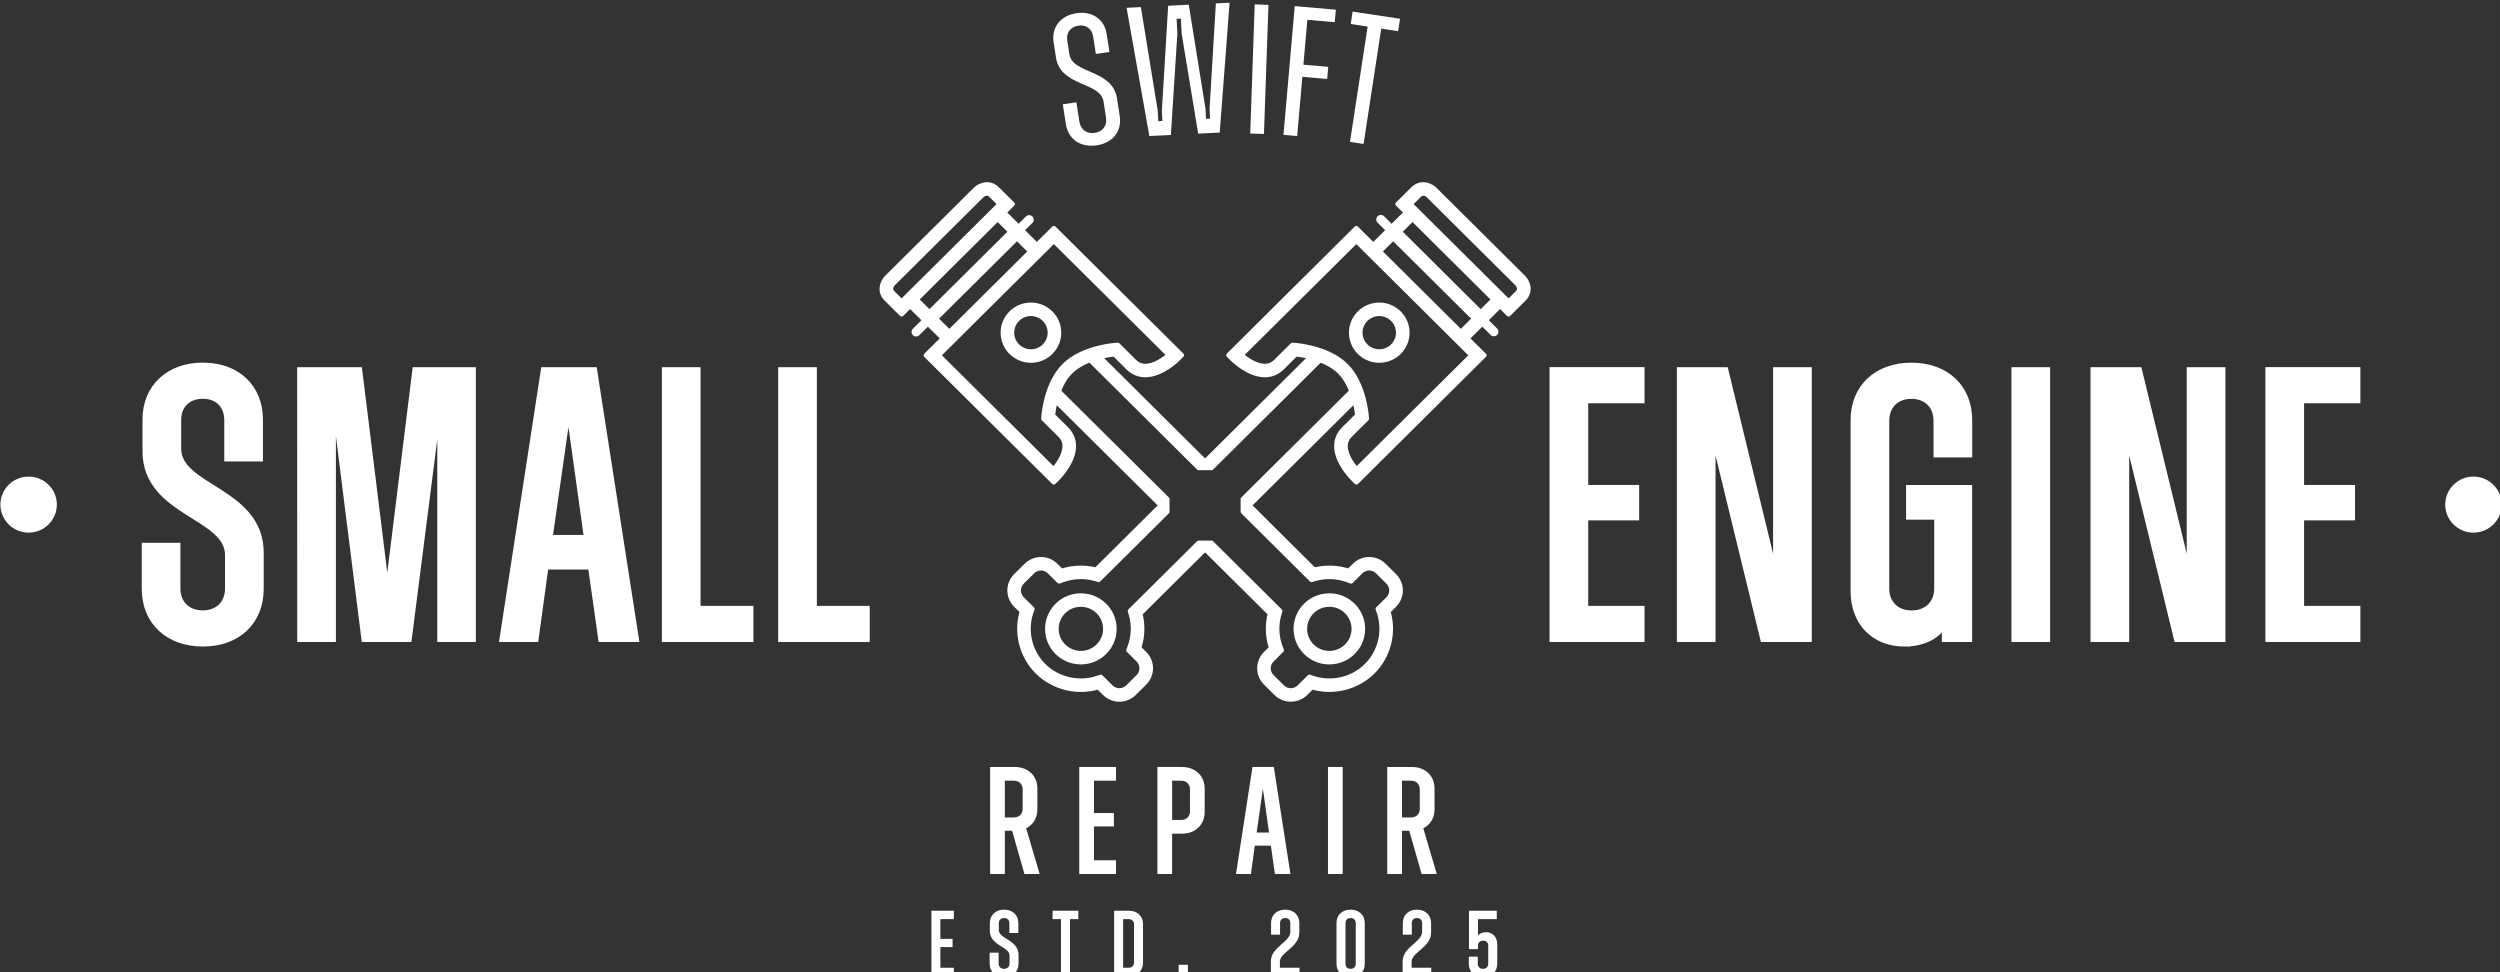
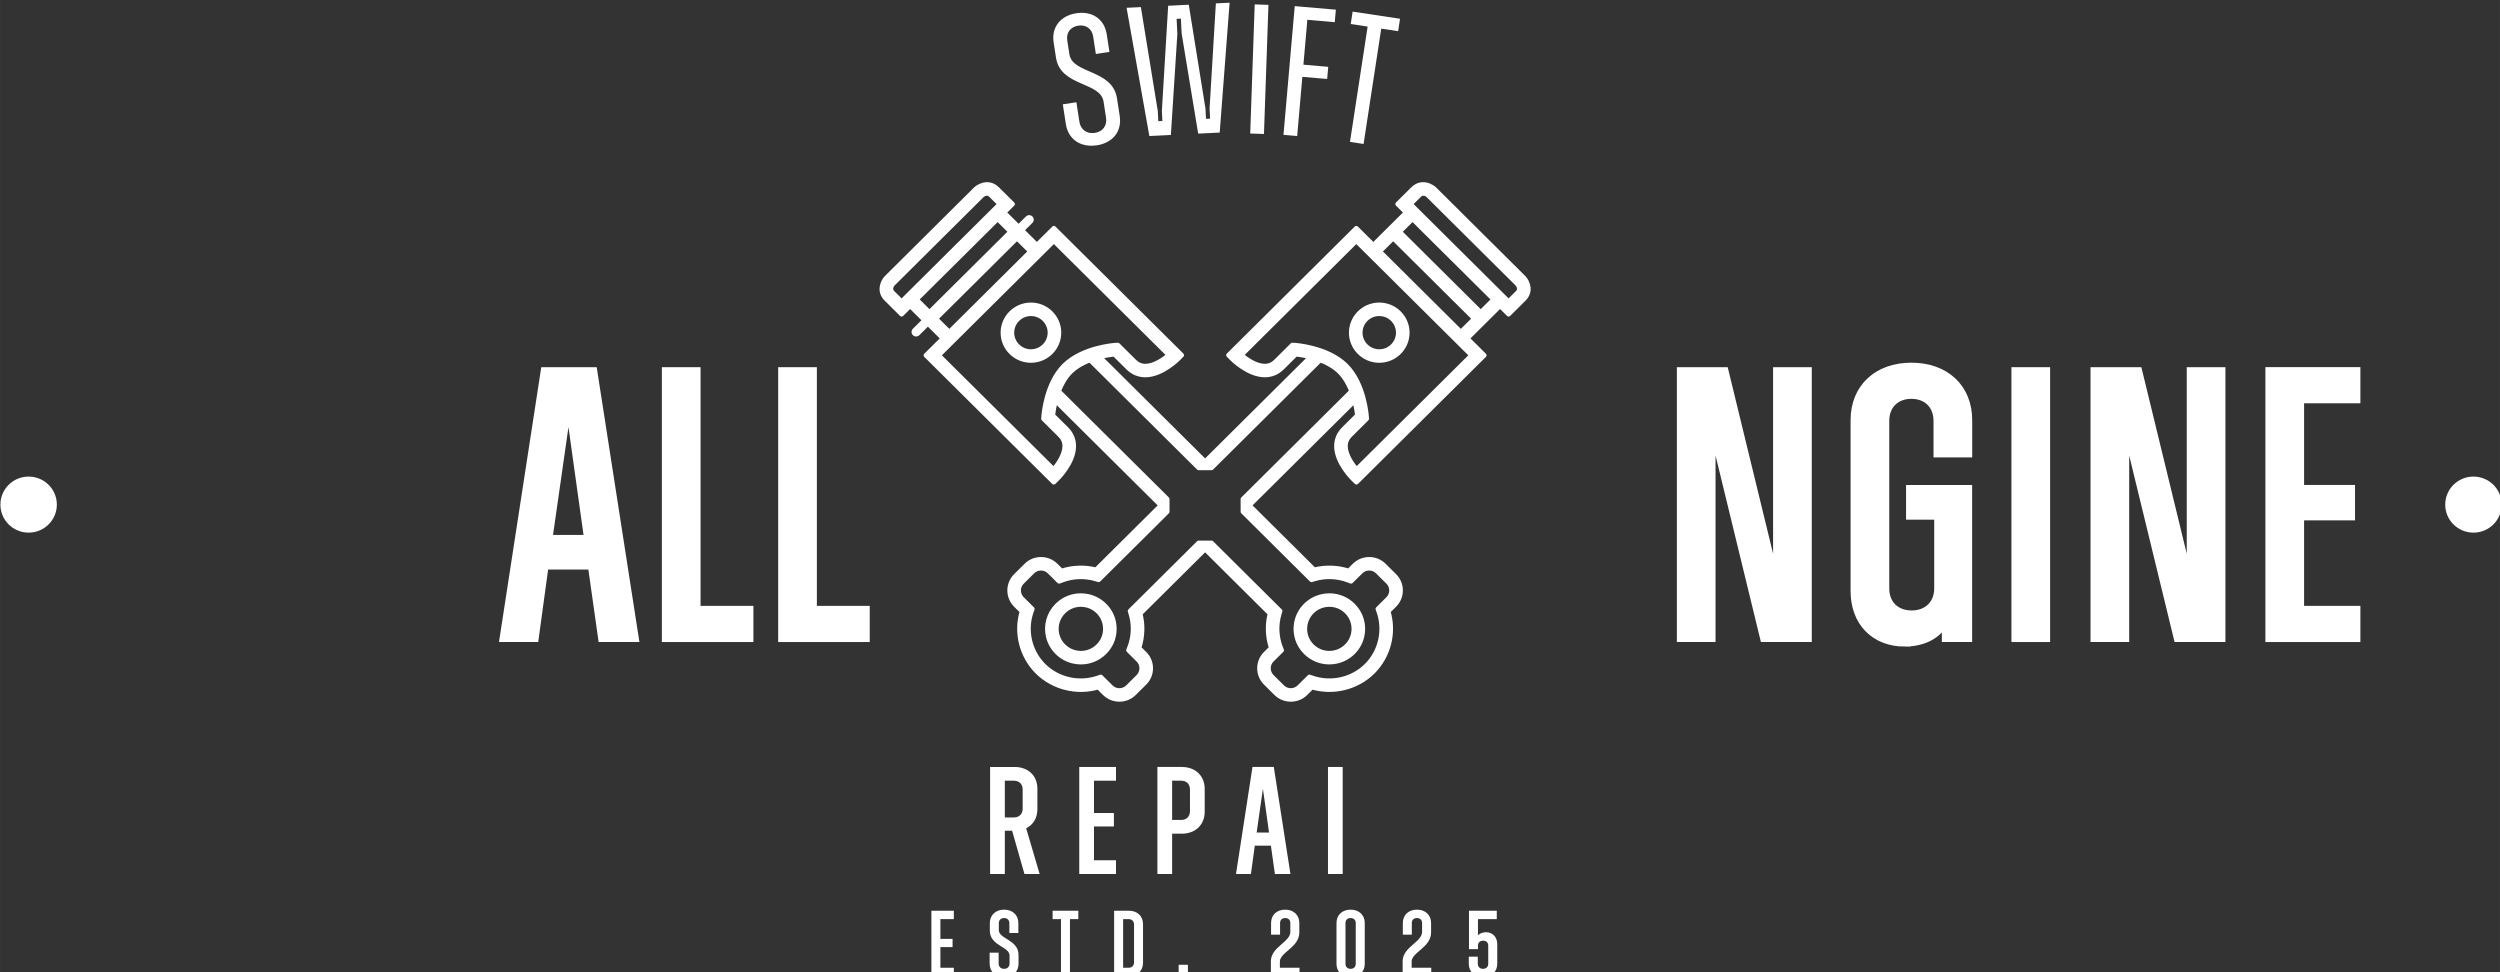
<svg xmlns="http://www.w3.org/2000/svg" width="205.704" height="80" viewBox="0 0 54.426 21.167" version="1.1" id="svg5">
  <rect x="0" y="0" width="54.426" height="21.167" fill="#333333" stroke="none" />
  <defs id="defs2" />
  <g id="layer1">
    <g id="layer1-2" transform="matrix(1.007,0,0,1,1.8459266e-5,-3.2161797e-6)" style="fill:#ffffff;fill-opacity:1">
      <g id="g129035" transform="translate(-0.885,-1.063)" style="fill:#ffffff;fill-opacity:1" />
      <g id="g129175" transform="translate(47.834,15.591)" style="fill:#ffffff;fill-opacity:1">
        <g id="g129302" transform="translate(-0.033)" style="fill:#ffffff;fill-opacity:1" />
        <g id="g129808" transform="matrix(1.488,0,0,1.488,-122.919,-153.444)" style="fill:#ffffff;fill-opacity:1">
          <g id="g130719" style="fill:#ffffff;fill-opacity:1">
            <g aria-label="ENGINE" transform="translate(0.022)" id="text51037" style="font-weight:bold;font-size:5.526px;line-height:1.25;font-family:Worker;-inkscape-font-specification:'Worker, Bold';letter-spacing:0.159px;baseline-shift:baseline;opacity:1;fill:#ffffff;fill-opacity:1;stroke:#ffffff;stroke-width:0.153;stroke-opacity:1;stop-color:#000000;stop-opacity:1">
-               <path d="m 73.028,101.96 h 1.227 v -0.376 h -0.818 v -1.404 h 0.74 v -0.365 h -0.74 v -1.348 h 0.818 v -0.376 h -1.227 z" style="font-weight:normal;font-family:Zuume;-inkscape-font-specification:Zuume;fill:#ffffff;fill-opacity:1;stroke:#ffffff;stroke-opacity:1" id="path130012" />
              <path d="m 74.878,101.96 h 0.409 v -2.835 l -0.033,-0.293 h 0.111 l 0.033,0.293 0.685,2.835 h 0.602 v -3.868 h -0.409 v 2.835 l 0.033,0.293 h -0.111 l -0.033,-0.293 -0.685,-2.835 h -0.602 z" style="font-weight:normal;font-family:Zuume;-inkscape-font-specification:Zuume;fill:#ffffff;fill-opacity:1;stroke:#ffffff;stroke-opacity:1" id="path130014" />
              <path d="m 78.115,102.026 c 0.26,0 0.47,-0.111 0.558,-0.293 l 0.011,-0.05 h 0.061 l -0.017,0.05 v 0.227 h 0.287 v -2.144 h -0.807 v 0.354 h 0.409 v 1.083 c 0,0.238 -0.166,0.398 -0.403,0.398 -0.243,0 -0.403,-0.16 -0.403,-0.398 v -2.453 c 0,-0.238 0.16,-0.398 0.398,-0.398 0.238,0 0.398,0.16 0.398,0.398 v 0.459 h 0.409 v -0.47 c 0,-0.459 -0.321,-0.763 -0.807,-0.763 -0.486,0 -0.807,0.304 -0.807,0.763 v 2.503 c 0,0.442 0.282,0.735 0.713,0.735 z" style="font-weight:normal;font-family:Zuume;-inkscape-font-specification:Zuume;fill:#ffffff;fill-opacity:1;stroke:#ffffff;stroke-opacity:1" id="path130016" />
              <path d="m 79.739,101.96 h 0.409 v -3.868 h -0.409 z" style="font-weight:normal;font-family:Zuume;-inkscape-font-specification:Zuume;fill:#ffffff;fill-opacity:1;stroke:#ffffff;stroke-opacity:1" id="path130018" />
              <path d="m 80.888,101.96 h 0.409 v -2.835 l -0.033,-0.293 h 0.111 l 0.033,0.293 0.685,2.835 h 0.602 v -3.868 h -0.409 v 2.835 l 0.033,0.293 h -0.111 l -0.033,-0.293 -0.685,-2.835 h -0.602 z" style="font-weight:normal;font-family:Zuume;-inkscape-font-specification:Zuume;fill:#ffffff;fill-opacity:1;stroke:#ffffff;stroke-opacity:1" id="path130020" />
              <path d="m 83.429,101.96 h 1.227 v -0.376 h -0.818 v -1.404 h 0.74 v -0.365 h -0.74 v -1.348 h 0.818 v -0.376 h -1.227 z" style="font-weight:normal;font-family:Zuume;-inkscape-font-specification:Zuume;fill:#ffffff;fill-opacity:1;stroke:#ffffff;stroke-opacity:1" id="path130022" />
            </g>
            <g aria-label="SMALL" transform="translate(0.022)" id="text56643" style="font-weight:bold;font-size:5.526px;line-height:1.25;font-family:Worker;-inkscape-font-specification:'Worker, Bold';letter-spacing:0.159px;baseline-shift:baseline;opacity:1;fill:#ffffff;fill-opacity:1;stroke:#ffffff;stroke-width:0.153;stroke-opacity:1;stop-color:#000000;stop-opacity:1">
-               <path d="m 53.386,102.026 c 0.486,0 0.807,-0.304 0.807,-0.768 v -0.53 c 0,-0.89 -1.199,-0.912 -1.199,-1.52 v -0.42 c 0,-0.232 0.155,-0.387 0.392,-0.387 0.232,0 0.387,0.155 0.387,0.387 v 0.53 h 0.409 v -0.536 c 0,-0.453 -0.315,-0.757 -0.796,-0.757 -0.481,0 -0.801,0.304 -0.801,0.757 v 0.464 c 0,0.89 1.199,0.906 1.199,1.52 v 0.486 c 0,0.238 -0.16,0.398 -0.398,0.398 -0.243,0 -0.403,-0.16 -0.403,-0.398 v -0.591 h -0.409 v 0.597 c 0,0.464 0.326,0.768 0.812,0.768 z" style="font-weight:normal;font-family:Zuume;-inkscape-font-specification:Zuume;fill:#ffffff;fill-opacity:1;stroke:#ffffff;stroke-opacity:1" id="path130043" />
-               <path d="m 54.833,101.96 h 0.409 v -3.139 l -0.011,-0.298 h 0.122 l 0.017,0.298 0.392,3.139 h 0.586 l 0.398,-3.139 0.011,-0.298 h 0.122 l -0.011,0.298 v 3.139 H 57.275 V 98.092 H 56.502 L 56.126,101.153 v 0.403 H 56.004 V 101.153 l -0.376,-3.061 h -0.796 z" style="font-weight:normal;font-family:Zuume;-inkscape-font-specification:Zuume;fill:#ffffff;fill-opacity:1;stroke:#ffffff;stroke-opacity:1" id="path130045" />
              <path d="m 57.777,101.96 h 0.414 l 0.144,-1.061 h 0.718 l 0.149,1.061 h 0.437 l -0.597,-3.868 h -0.674 z m 0.857,-3.166 v -0.298 h 0.127 v 0.298 l 0.243,1.752 h -0.619 z" style="font-weight:normal;font-family:Zuume;-inkscape-font-specification:Zuume;fill:#ffffff;fill-opacity:1;stroke:#ffffff;stroke-opacity:1" id="path130047" />
              <path d="m 60.131,101.96 h 1.177 v -0.376 h -0.768 v -3.492 h -0.409 z" style="font-weight:normal;font-family:Zuume;-inkscape-font-specification:Zuume;fill:#ffffff;fill-opacity:1;stroke:#ffffff;stroke-opacity:1" id="path130049" />
              <path d="m 61.821,101.96 h 1.177 v -0.376 h -0.768 v -3.492 h -0.409 z" style="font-weight:normal;font-family:Zuume;-inkscape-font-specification:Zuume;fill:#ffffff;fill-opacity:1;stroke:#ffffff;stroke-opacity:1" id="path130051" />
            </g>
            <g aria-label="REPAIR" transform="matrix(0.054,0,0,0.054,51.245,80.067)" id="text61193" style="font-weight:bold;font-size:40px;line-height:1.25;font-family:Worker;-inkscape-font-specification:'Worker, Bold';letter-spacing:8.786px;baseline-shift:baseline;opacity:1;vector-effect:none;fill:#ffffff;fill-opacity:1;stroke:#ffffff;stroke-width:1;stroke-opacity:1;stop-color:#000000;stop-opacity:1">
              <path d="m 252.362,469.194 h 2.96 v -11.72 h 2.84 l 3.32,11.72 h 3.04 l -3.56,-12.16 c 1.96,-0.8 3.12,-2.56 3.12,-4.88 v -5.6 c 0,-3.2 -2.24,-5.36 -5.64,-5.36 h -6.08 z m 5.88,-25.28 c 1.72,0 2.88,1.16 2.88,2.88 v 5.2 c 0,1.72 -1.16,2.88 -2.88,2.88 h -2.92 v -10.96 z" style="font-weight:normal;font-family:Zuume;-inkscape-font-specification:Zuume;fill:#ffffff;fill-opacity:1;stroke:#ffffff;stroke-opacity:1" id="path129845" />
              <path d="m 276.349,469.194 h 8.88 v -2.72 h -5.92 v -10.16 h 5.36 v -2.64 h -5.36 v -9.76 h 5.92 v -2.72 h -8.88 z" style="font-weight:normal;font-family:Zuume;-inkscape-font-specification:Zuume;fill:#ffffff;fill-opacity:1;stroke:#ffffff;stroke-opacity:1" id="path129847" />
              <path d="m 297.375,469.194 h 2.96 v -10.92 h 3.08 c 3.4,0 5.68,-2.16 5.68,-5.44 v -6.2 c 0,-3.28 -2.28,-5.44 -5.68,-5.44 h -6.04 z m 5.88,-25.28 c 1.72,0 2.88,1.16 2.88,2.88 v 5.88 c 0,1.72 -1.16,2.88 -2.88,2.88 h -2.92 v -11.64 z" style="font-weight:normal;font-family:Zuume;-inkscape-font-specification:Zuume;fill:#ffffff;fill-opacity:1;stroke:#ffffff;stroke-opacity:1" id="path129849" />
              <path d="m 318.601,469.194 h 3 l 1.04,-7.68 h 5.2 l 1.08,7.68 h 3.16 l -4.32,-28 h -4.88 z m 6.2,-22.92 v -2.16 h 0.92 v 2.16 l 1.76,12.68 h -4.48 z" style="font-weight:normal;font-family:Zuume;-inkscape-font-specification:Zuume;fill:#ffffff;fill-opacity:1;stroke:#ffffff;stroke-opacity:1" id="path129851" />
              <path d="m 343.268,469.194 h 2.96 v -28 h -2.96 z" style="font-weight:normal;font-family:Zuume;-inkscape-font-specification:Zuume;fill:#ffffff;fill-opacity:1;stroke:#ffffff;stroke-opacity:1" id="path129853" />
-               <path d="m 359.214,469.194 h 2.96 v -11.72 h 2.84 l 3.32,11.72 h 3.04 l -3.56,-12.16 c 1.96,-0.8 3.12,-2.56 3.12,-4.88 v -5.6 c 0,-3.2 -2.24,-5.36 -5.64,-5.36 h -6.08 z m 5.88,-25.28 c 1.72,0 2.88,1.16 2.88,2.88 v 5.2 c 0,1.72 -1.16,2.88 -2.88,2.88 h -2.92 v -10.96 z" style="font-weight:normal;font-family:Zuume;-inkscape-font-specification:Zuume;fill:#ffffff;fill-opacity:1;stroke:#ffffff;stroke-opacity:1" id="path129855" />
            </g>
            <g id="g89171" transform="matrix(0.182,0,0,0.182,11.687,51.608)" style="fill:#ffffff;fill-opacity:1;stroke:#ffffff;stroke-linecap:round;stroke-linejoin:round;stroke-opacity:1">
              <g id="g91160" transform="matrix(-1,0,0,1,730.869,-69.82)" style="fill:#ffffff;fill-opacity:1;stroke:#ffffff;stroke-linecap:round;stroke-linejoin:round;stroke-opacity:1" />
              <g id="g93573" transform="translate(103.151,-45.486)" style="fill:#ffffff;fill-opacity:1;stroke:#ffffff;stroke-linecap:round;stroke-linejoin:round;stroke-opacity:1">
                <g id="g93555" style="fill:#ffffff;fill-opacity:1;stroke:#ffffff;stroke-linecap:round;stroke-linejoin:round;stroke-opacity:1">
                  <g id="g95329" transform="matrix(0.361,0,0,0.361,131.719,195.881)" style="fill:#ffffff;fill-opacity:1;stroke:#ffffff;stroke-linecap:round;stroke-linejoin:round;stroke-opacity:1">
-                     <path style="fill:#ffffff;fill-opacity:1;stroke:#ffffff;stroke-width:2.022;stroke-linecap:round;stroke-linejoin:round;stroke-miterlimit:4;stroke-dasharray:none;stroke-opacity:1" d="m 244.877,256.829 25,25" id="path94653" />
                    <g id="g95323" style="fill:#ffffff;fill-opacity:1;stroke:#ffffff;stroke-linecap:round;stroke-linejoin:round;stroke-opacity:1">
                      <path id="path93549" d="m 157.626,249.033 c -0.944,0.056 -1.779,0.524 -2.246,0.932 l -0.053,0.047 -9.889,9.891 -9.973,9.977 c -0.745,0.856 -1.695,2.934 0.049,4.676 l 3.391,3.391 1.883,-1.883 7.252,7.252 -3.766,3.766 28.275,28.275 0.707,-0.688 c 0.152,-0.147 3.697,-3.633 3.723,-7.32 0.011,-1.493 -0.537,-2.801 -1.629,-3.893 l -3.004,-3.004 c 0.068,-0.615 0.235,-1.818 0.604,-3.232 l 23.285,23.283 -14.33,14.33 c -2.517,-0.641 -5.191,-0.547 -7.652,0.268 L 173.007,333.855 c -1.807,-1.807 -4.747,-1.808 -6.553,0 l -2.311,2.309 c -1.806,1.807 -1.806,4.746 0,6.553 l 1.381,1.383 c -1.411,4.729 -0.119,9.948 3.375,13.469 0.004,0.005 0.009,0.01 0.014,0.014 l 0.023,0.023 c 3.521,3.493 8.741,4.786 13.471,3.375 l 1.381,1.381 c 0.904,0.903 2.089,1.354 3.275,1.354 1.187,0 2.373,-0.451 3.275,-1.354 l 2.311,-2.311 c 1.806,-1.807 1.806,-4.746 0,-6.553 l -1.246,-1.246 c 0.815,-2.462 0.91,-5.137 0.27,-7.652 l 14.346,-14.346 14.346,14.346 c -0.64,2.515 -0.545,5.19 0.27,7.652 l -1.246,1.246 c -1.806,1.807 -1.806,4.746 0,6.553 l 2.311,2.311 c 0.902,0.903 2.088,1.354 3.275,1.354 1.186,0 2.371,-0.451 3.275,-1.354 l 1.381,-1.381 c 4.73,1.411 9.95,0.118 13.471,-3.375 l 0.023,-0.023 c 0.005,-0.004 0.01,-0.009 0.014,-0.014 3.494,-3.521 4.786,-8.74 3.375,-13.469 l 1.381,-1.383 c 1.806,-1.807 1.806,-4.746 0,-6.553 l -2.311,-2.309 c -1.806,-1.808 -4.746,-1.807 -6.553,0 l -1.246,1.244 c -2.461,-0.815 -5.135,-0.909 -7.652,-0.268 l -14.33,-14.332 23.281,-23.281 c 0.369,1.414 0.536,2.617 0.604,3.232 l -3.004,3.004 c -1.092,1.092 -1.64,2.4 -1.629,3.893 0.026,3.687 3.571,7.173 3.723,7.32 l 0.707,0.688 28.275,-28.275 -3.766,-3.766 7.252,-7.252 1.883,1.883 3.391,-3.391 c 1.744,-1.742 0.794,-3.82 0.049,-4.676 l -9.973,-9.977 -9.889,-9.891 -0.053,-0.047 c -0.534,-0.466 -1.547,-1.011 -2.656,-0.93 -0.666,0.049 -1.366,0.323 -2.02,0.977 l -3.391,3.391 1.883,1.883 -7.252,7.25 -3.766,-3.764 -28.273,28.275 0.688,0.709 c 0.146,0.151 3.633,3.694 7.32,3.721 h 0.041 c 1.475,0 2.77,-0.548 3.85,-1.629 l 3.006,-3.004 c 0.615,0.067 1.818,0.232 3.232,0.602 l -23.299,23.303 -23.299,-23.303 c 1.414,-0.37 2.617,-0.535 3.232,-0.602 l 3.006,3.004 c 1.08,1.081 2.375,1.629 3.85,1.629 h 0.041 c 3.687,-0.027 7.174,-3.57 7.32,-3.721 l 0.688,-0.709 -28.273,-28.275 -3.766,3.764 -7.252,-7.25 1.883,-1.883 -3.391,-3.391 c -0.653,-0.653 -1.354,-0.928 -2.02,-0.977 -0.139,-0.01 -0.275,-0.01 -0.41,-0.002 z m 0.133,2.006 c 0.281,-8.3e-4 0.585,0.1 0.877,0.393 l 1.971,1.971 -10.834,10.834 -10.869,10.871 -1.973,-1.971 c -0.774,-0.775 -0.197,-1.639 0.033,-1.922 l 9.855,-9.857 9.896,-9.895 c 0.171,-0.139 0.574,-0.423 1.043,-0.424 z m 96.516,0 c 0.469,0.001 0.872,0.284 1.043,0.424 l 9.896,9.895 9.855,9.857 c 0.23,0.283 0.807,1.147 0.033,1.922 l -1.973,1.971 -10.869,-10.871 -10.834,-10.834 1.971,-1.971 c 0.292,-0.292 0.596,-0.393 0.877,-0.393 z m -94.131,5.666 2.859,2.859 -17.939,17.939 -2.861,-2.859 8.953,-8.951 z m 91.746,0 8.988,8.988 8.953,8.951 -2.861,2.859 -17.939,-17.939 z m -87.467,4.277 2.973,2.973 -8.953,8.953 -8.986,8.988 -2.975,-2.975 z m 83.188,0 17.941,17.939 -2.975,2.975 -8.986,-8.988 -8.953,-8.953 z m -75.033,0.625 25.418,25.416 c -1.073,0.911 -3.165,2.435 -5.168,2.447 h -0.023 c -0.936,0 -1.731,-0.34 -2.432,-1.041 l -3.656,-3.658 -0.451,0.029 c -0.297,0.018 -7.314,0.496 -11.391,4.535 l -0.002,-0.002 -0.018,0.018 c -0.007,0.006 -0.013,0.012 -0.019,0.018 l 0.002,0.002 c -4.038,4.078 -4.517,11.095 -4.535,11.393 l -0.027,0.451 3.656,3.654 c 0.708,0.708 1.048,1.515 1.041,2.463 -0.014,1.886 -1.429,3.971 -2.443,5.166 l -25.42,-25.418 3.766,-3.768 8.951,-8.951 9.697,-9.697 z m 66.879,0 3.055,3.057 9.697,9.697 8.951,8.951 3.766,3.768 -25.42,25.418 c -1.014,-1.195 -2.429,-3.28 -2.443,-5.166 -0.007,-0.948 0.333,-1.755 1.041,-2.463 l 3.656,-3.654 -0.027,-0.451 c -0.018,-0.298 -0.497,-7.315 -4.535,-11.393 l 0.002,-0.002 c -0.006,-0.006 -0.013,-0.012 -0.019,-0.018 l -0.018,-0.018 -0.002,0.002 c -4.077,-4.039 -11.094,-4.517 -11.391,-4.535 l -0.451,-0.029 -3.656,3.658 c -0.701,0.701 -1.496,1.041 -2.432,1.041 h -0.023 c -2.003,-0.012 -4.095,-1.536 -5.168,-2.447 z m -71.953,14.225 c -3.422,0 -6.205,2.785 -6.205,6.207 0,3.422 2.783,6.205 6.205,6.205 3.423,0 6.205,-2.783 6.205,-6.205 0,-3.422 -2.782,-6.207 -6.205,-6.207 z m 77.027,0 c -3.423,0 -6.205,2.785 -6.205,6.207 0,3.422 2.782,6.205 6.205,6.205 3.422,0 6.205,-2.783 6.205,-6.205 0,-3.422 -2.783,-6.207 -6.205,-6.207 z m -77.027,2.006 c 2.316,0 4.199,1.885 4.199,4.201 0,2.315 -1.883,4.199 -4.199,4.199 -2.316,0 -4.201,-1.884 -4.199,-4.199 0,-2.316 1.884,-4.201 4.199,-4.201 z m 77.027,0 c 2.315,0 4.199,1.885 4.199,4.201 0.002,2.315 -1.883,4.199 -4.199,4.199 -2.316,0 -4.199,-1.884 -4.199,-4.199 0,-2.316 1.883,-4.201 4.199,-4.201 z m -63.963,10.297 24.029,24.029 h 2.84 l 24.029,-24.029 c 1.526,0.589 3.083,1.433 4.293,2.637 1.202,1.208 2.045,2.767 2.635,4.297 l -24.02,24.021 0.002,2.822 15.176,15.176 0.574,-0.174 c 2.47,-0.749 5.154,-0.651 7.557,0.279 l 0.607,0.234 2.158,-2.156 c 1.024,-1.024 2.691,-1.024 3.715,0 l 2.311,2.311 c 1.024,1.024 1.024,2.691 0,3.715 l -2.262,2.262 0.209,0.596 c 1.462,4.168 0.395,8.878 -2.717,12.008 -3.13,3.121 -7.845,4.191 -12.018,2.727 l -0.596,-0.209 -2.262,2.262 c -1.025,1.024 -2.69,1.024 -3.715,0 l -2.311,-2.311 c -1.024,-1.025 -1.024,-2.693 0,-3.717 l 2.158,-2.156 -0.234,-0.609 c -0.93,-2.403 -1.03,-5.086 -0.281,-7.555 l 0.174,-0.574 -15.182,-15.184 h -2.84 l -15.182,15.184 0.174,0.574 c 0.749,2.469 0.649,5.152 -0.281,7.555 l -0.234,0.609 2.158,2.156 c 1.024,1.024 1.024,2.692 0,3.717 l -2.311,2.311 c -1.025,1.024 -2.69,1.024 -3.715,0 l -2.262,-2.262 -0.596,0.209 c -4.173,1.464 -8.888,0.394 -12.018,-2.727 -3.112,-3.13 -4.179,-7.84 -2.717,-12.008 l 0.209,-0.596 -2.262,-2.262 c -1.024,-1.024 -1.024,-2.691 0,-3.715 l 2.311,-2.311 c 1.024,-1.024 2.691,-1.024 3.715,0 l 2.158,2.156 0.607,-0.234 c 2.403,-0.93 5.087,-1.028 7.557,-0.279 l 0.574,0.174 15.176,-15.176 -0.002,-2.822 -24.02,-24.021 c 0.59,-1.53 1.433,-3.089 2.635,-4.297 1.21,-1.204 2.767,-2.048 4.293,-2.637 z m -1.924,52.445 c -1.996,-0.032 -3.906,0.736 -5.342,2.172 -1.822,1.821 -2.563,4.41 -1.982,6.922 0.31,1.347 0.996,2.58 1.982,3.566 0.986,0.985 2.219,1.67 3.564,1.979 0.565,0.131 1.131,0.195 1.693,0.195 1.942,0 3.816,-0.763 5.229,-2.176 1.641,-1.641 2.408,-3.899 2.109,-6.199 -0.21,-1.635 -0.937,-3.117 -2.107,-4.287 -1.169,-1.169 -2.653,-1.897 -4.287,-2.107 -0.287,-0.038 -0.574,-0.06 -0.859,-0.065 z m 54.75,0 c -0.285,0.005 -0.572,0.027 -0.859,0.065 -1.634,0.21 -3.118,0.938 -4.287,2.107 -1.17,1.17 -1.897,2.652 -2.107,4.287 -0.299,2.3 0.468,4.558 2.109,6.199 1.413,1.413 3.287,2.176 5.229,2.176 0.562,0 1.128,-0.064 1.693,-0.195 1.345,-0.309 2.578,-0.994 3.564,-1.979 0.986,-0.986 1.672,-2.219 1.982,-3.566 0.581,-2.512 -0.16,-5.101 -1.982,-6.922 -1.436,-1.436 -3.346,-2.204 -5.342,-2.172 z m -54.775,2.006 c 0.208,0.003 0.417,0.018 0.627,0.045 1.192,0.154 2.272,0.687 3.125,1.539 0.853,0.854 1.385,1.935 1.539,3.127 0.219,1.68 -0.341,3.327 -1.537,4.523 -1.33,1.33 -3.22,1.87 -5.055,1.445 -0.98,-0.226 -1.878,-0.726 -2.598,-1.445 -0.719,-0.719 -1.219,-1.617 -1.445,-2.598 -0.424,-1.834 0.116,-3.725 1.445,-5.053 1.047,-1.048 2.441,-1.606 3.898,-1.584 z m 54.801,0 c 1.457,-0.022 2.851,0.536 3.898,1.584 1.329,1.328 1.869,3.219 1.445,5.053 -0.226,0.981 -0.726,1.879 -1.445,2.598 -0.72,0.719 -1.618,1.219 -2.598,1.445 -1.835,0.425 -3.725,-0.115 -5.055,-1.445 -1.196,-1.196 -1.756,-2.843 -1.537,-4.523 0.154,-1.192 0.686,-2.273 1.539,-3.127 0.853,-0.852 1.933,-1.385 3.125,-1.539 0.21,-0.027 0.419,-0.042 0.627,-0.045 z" style="fill:#ffffff;fill-opacity:1;stroke:#ffffff;stroke-linecap:round;stroke-linejoin:round;stroke-opacity:1" />
                      <path style="fill:#ffffff;fill-opacity:1;stroke:#ffffff;stroke-width:2.022;stroke-linecap:round;stroke-linejoin:round;stroke-miterlimit:4;stroke-dasharray:none;stroke-opacity:1" d="m 167.114,256.877 -25,25" id="path95101" />
                    </g>
                  </g>
                </g>
              </g>
            </g>
            <g aria-label="ESTD. 2025" transform="matrix(0.033,0,0,0.033,55.681,91.425)" id="text98143" style="font-weight:bold;font-size:40px;line-height:1.25;font-family:Worker;-inkscape-font-specification:'Worker, Bold';letter-spacing:14.085px;baseline-shift:baseline;opacity:1;vector-effect:none;fill:#ffffff;fill-opacity:1;stroke:#ffffff;stroke-width:1;stroke-opacity:1;stop-color:#000000;stop-opacity:1">
              <path d="m 252.362,469.194 h 8.88 v -2.72 h -5.92 v -10.16 h 5.36 v -2.64 h -5.36 v -9.76 h 5.92 v -2.72 h -8.88 z" style="font-weight:normal;font-family:Zuume;-inkscape-font-specification:Zuume;fill:#ffffff;fill-opacity:1;stroke:#ffffff;stroke-opacity:1" id="path129975" />
              <path d="m 283.887,469.674 c 3.52,0 5.84,-2.2 5.84,-5.56 v -3.84 c 0,-6.44 -8.68,-6.6 -8.68,-11 v -3.04 c 0,-1.68 1.12,-2.8 2.84,-2.8 1.68,0 2.8,1.12 2.8,2.8 v 3.84 h 2.96 v -3.88 c 0,-3.28 -2.28,-5.48 -5.76,-5.48 -3.48,0 -5.8,2.2 -5.8,5.48 v 3.36 c 0,6.44 8.68,6.56 8.68,11 v 3.52 c 0,1.72 -1.16,2.88 -2.88,2.88 -1.76,0 -2.92,-1.16 -2.92,-2.88 v -4.28 h -2.96 v 4.32 c 0,3.36 2.36,5.56 5.88,5.56 z" style="font-weight:normal;font-family:Zuume;-inkscape-font-specification:Zuume;fill:#ffffff;fill-opacity:1;stroke:#ffffff;stroke-opacity:1" id="path129977" />
              <path d="m 309.412,469.194 h 2.96 v -25.28 h 3.68 v -2.72 h -10.32 v 2.72 h 3.68 z" style="font-weight:normal;font-family:Zuume;-inkscape-font-specification:Zuume;fill:#ffffff;fill-opacity:1;stroke:#ffffff;stroke-opacity:1" id="path129979" />
              <path d="m 332.818,469.194 h 6.04 c 3.4,0 5.68,-2.16 5.68,-5.44 v -17.12 c 0,-3.28 -2.28,-5.44 -5.68,-5.44 h -6.04 z m 5.88,-25.28 c 1.72,0 2.88,1.16 2.88,2.88 v 16.8 c 0,1.72 -1.16,2.88 -2.88,2.88 h -2.92 v -22.56 z" style="font-weight:normal;font-family:Zuume;-inkscape-font-specification:Zuume;fill:#ffffff;fill-opacity:1;stroke:#ffffff;stroke-opacity:1" id="path129981" />
              <path d="m 361.223,469.194 h 3.08 v -4.04 h -3.08 z" style="font-weight:normal;font-family:Zuume;-inkscape-font-specification:Zuume;fill:#ffffff;fill-opacity:1;stroke:#ffffff;stroke-opacity:1" id="path129983" />
              <path d="m 401.833,469.194 h 11.6 v -2.72 h -8.64 v -3.24 c 0,-4.48 8.56,-6.56 8.56,-12.88 v -4.2 c 0,-3.28 -2.28,-5.44 -5.72,-5.44 -3.44,0 -5.72,2.16 -5.72,5.44 v 4.64 h 2.96 v -4.64 c 0,-1.6 1.08,-2.72 2.76,-2.72 1.68,0 2.76,1.08 2.76,2.72 v 3.92 c 0,4.88 -8.56,6.96 -8.56,13 z" style="font-weight:normal;font-family:Zuume;-inkscape-font-specification:Zuume;fill:#ffffff;fill-opacity:1;stroke:#ffffff;stroke-opacity:1" id="path129985" />
              <path d="m 436.438,469.674 c 3.44,0 5.72,-2.16 5.72,-5.4 v -18.16 c 0,-3.24 -2.28,-5.4 -5.72,-5.4 -3.44,0 -5.72,2.16 -5.72,5.4 v 18.16 c 0,3.24 2.28,5.4 5.72,5.4 z m 0,-2.72 c -1.68,0 -2.76,-1.08 -2.76,-2.76 v -18.04 c 0,-1.64 1.08,-2.72 2.76,-2.72 1.64,0 2.76,1.08 2.76,2.72 v 18.04 c 0,1.68 -1.12,2.76 -2.76,2.76 z" style="font-weight:normal;font-family:Zuume;-inkscape-font-specification:Zuume;fill:#ffffff;fill-opacity:1;stroke:#ffffff;stroke-opacity:1" id="path129987" />
              <path d="m 459.843,469.194 h 11.6 v -2.72 h -8.64 v -3.24 c 0,-4.48 8.56,-6.56 8.56,-12.88 v -4.2 c 0,-3.28 -2.28,-5.44 -5.72,-5.44 -3.44,0 -5.72,2.16 -5.72,5.44 v 4.64 h 2.96 v -4.64 c 0,-1.6 1.08,-2.72 2.76,-2.72 1.68,0 2.76,1.08 2.76,2.72 v 3.92 c 0,4.88 -8.56,6.96 -8.56,13 z" style="font-weight:normal;font-family:Zuume;-inkscape-font-specification:Zuume;fill:#ffffff;fill-opacity:1;stroke:#ffffff;stroke-opacity:1" id="path129989" />
              <path d="m 494.728,469.674 c 3.44,0 5.76,-2.2 5.76,-5.44 v -8.72 c 0,-2.88 -1.8,-4.8 -4.48,-4.8 -1.56,0 -2.88,0.68 -3.56,1.76 l -0.08,0.36 h -0.44 l 0.08,-0.36 v -8.56 h 8.28 v -2.72 h -11.24 v 16.04 h 2.96 v -1.04 c 0,-1.68 1.12,-2.72 2.76,-2.72 1.68,0 2.76,1.04 2.76,2.72 v 7.96 c 0,1.68 -1.12,2.8 -2.8,2.8 -1.64,0 -2.8,-1.12 -2.8,-2.8 v -2.6 h -2.96 v 2.68 c 0,3.24 2.32,5.44 5.76,5.44 z" style="font-weight:normal;font-family:Zuume;-inkscape-font-specification:Zuume;fill:#ffffff;fill-opacity:1;stroke:#ffffff;stroke-opacity:1" id="path129991" />
            </g>
            <g aria-label="SWIFT" transform="matrix(0.255,0.009,-0.009,0.255,85.895,73.826)" id="text111426" style="font-weight:bold;font-size:10.583px;line-height:1.25;font-family:Worker;-inkscape-font-specification:'Worker, Bold';baseline-shift:baseline;opacity:1;vector-effect:none;fill:#ffffff;fill-opacity:1;stroke-width:1;stop-color:#000000;stop-opacity:1">
              <path d="m -73.478,84.724 c 0.915,-0.173 1.41,-0.859 1.244,-1.733 l -0.189,-0.998 c -0.317,-1.674 -2.581,-1.288 -2.798,-2.432 l -0.15,-0.79 c -0.083,-0.437 0.153,-0.783 0.6,-0.868 0.437,-0.083 0.783,0.153 0.866,0.59 l 0.189,0.998 0.769,-0.146 -0.191,-1.009 c -0.162,-0.853 -0.863,-1.312 -1.767,-1.141 -0.905,0.171 -1.399,0.857 -1.238,1.71 l 0.165,0.873 c 0.317,1.674 2.579,1.278 2.798,2.432 l 0.173,0.915 c 0.085,0.447 -0.16,0.806 -0.607,0.89 -0.458,0.087 -0.816,-0.158 -0.901,-0.605 l -0.211,-1.113 -0.769,0.146 0.213,1.123 c 0.165,0.873 0.887,1.329 1.802,1.156 z" style="font-weight:normal;font-family:Zuume;-inkscape-font-specification:Zuume;fill:#ffffff;fill-opacity:1" id="path111510" />
              <path d="m -70.506,84.086 1.223,-0.104 0.164,-5.813 -0.073,-0.854 0.243,-0.021 0.073,0.854 1.144,5.702 1.223,-0.104 0.3,-7.461 -0.78,0.066 -0.145,6.035 0.049,0.58 -0.232,0.02 -0.049,-0.58 -1.162,-5.924 -1.171,0.1 -0.145,6.035 0.049,0.58 -0.232,0.02 -0.049,-0.58 -1.173,-5.923 -0.812,0.069 z" style="font-weight:normal;font-family:Zuume;-inkscape-font-specification:Zuume;fill:#ffffff;fill-opacity:1" id="path111512" />
              <path d="m -64.771,83.739 0.783,-6.2e-4 -0.006,-7.408 -0.783,6.2e-4 z" style="font-weight:normal;font-family:Zuume;-inkscape-font-specification:Zuume;fill:#ffffff;fill-opacity:1" id="path111514" />
              <path d="m -62.876,83.749 0.782,0.04 0.175,-3.403 1.416,0.073 0.036,-0.698 -1.416,-0.073 0.133,-2.579 1.564,0.081 0.037,-0.719 -2.346,-0.121 z" style="font-weight:normal;font-family:Zuume;-inkscape-font-specification:Zuume;fill:#ffffff;fill-opacity:1" id="path111516" />
              <path d="m -59.077,84.02 0.778,0.09 0.771,-6.644 0.967,0.112 0.083,-0.715 -2.712,-0.315 -0.083,0.715 0.967,0.112 z" style="font-weight:normal;font-family:Zuume;-inkscape-font-specification:Zuume;fill:#ffffff;fill-opacity:1" id="path111518" />
            </g>
            <circle style="fill:#ffffff;fill-opacity:1;stroke:#ffffff;stroke-width:0.138;stroke-linecap:round;stroke-linejoin:round;stroke-miterlimit:4;stroke-dasharray:none;stroke-opacity:1" id="path128928" cx="86.397" cy="100.026" r="0.341" />
            <circle style="fill:#ffffff;fill-opacity:1;stroke:#ffffff;stroke-width:0.138;stroke-linecap:round;stroke-linejoin:round;stroke-miterlimit:4;stroke-dasharray:none;stroke-opacity:1" id="circle129010" cx="50.876" cy="100.026" r="0.341" />
          </g>
        </g>
      </g>
    </g>
  </g>
  <style type="text/css" id="style9708">
	.st0{fill-rule:evenodd;clip-rule:evenodd;fill:#0B0500;}
	.st1{fill:#0B0500;}
</style>
</svg>